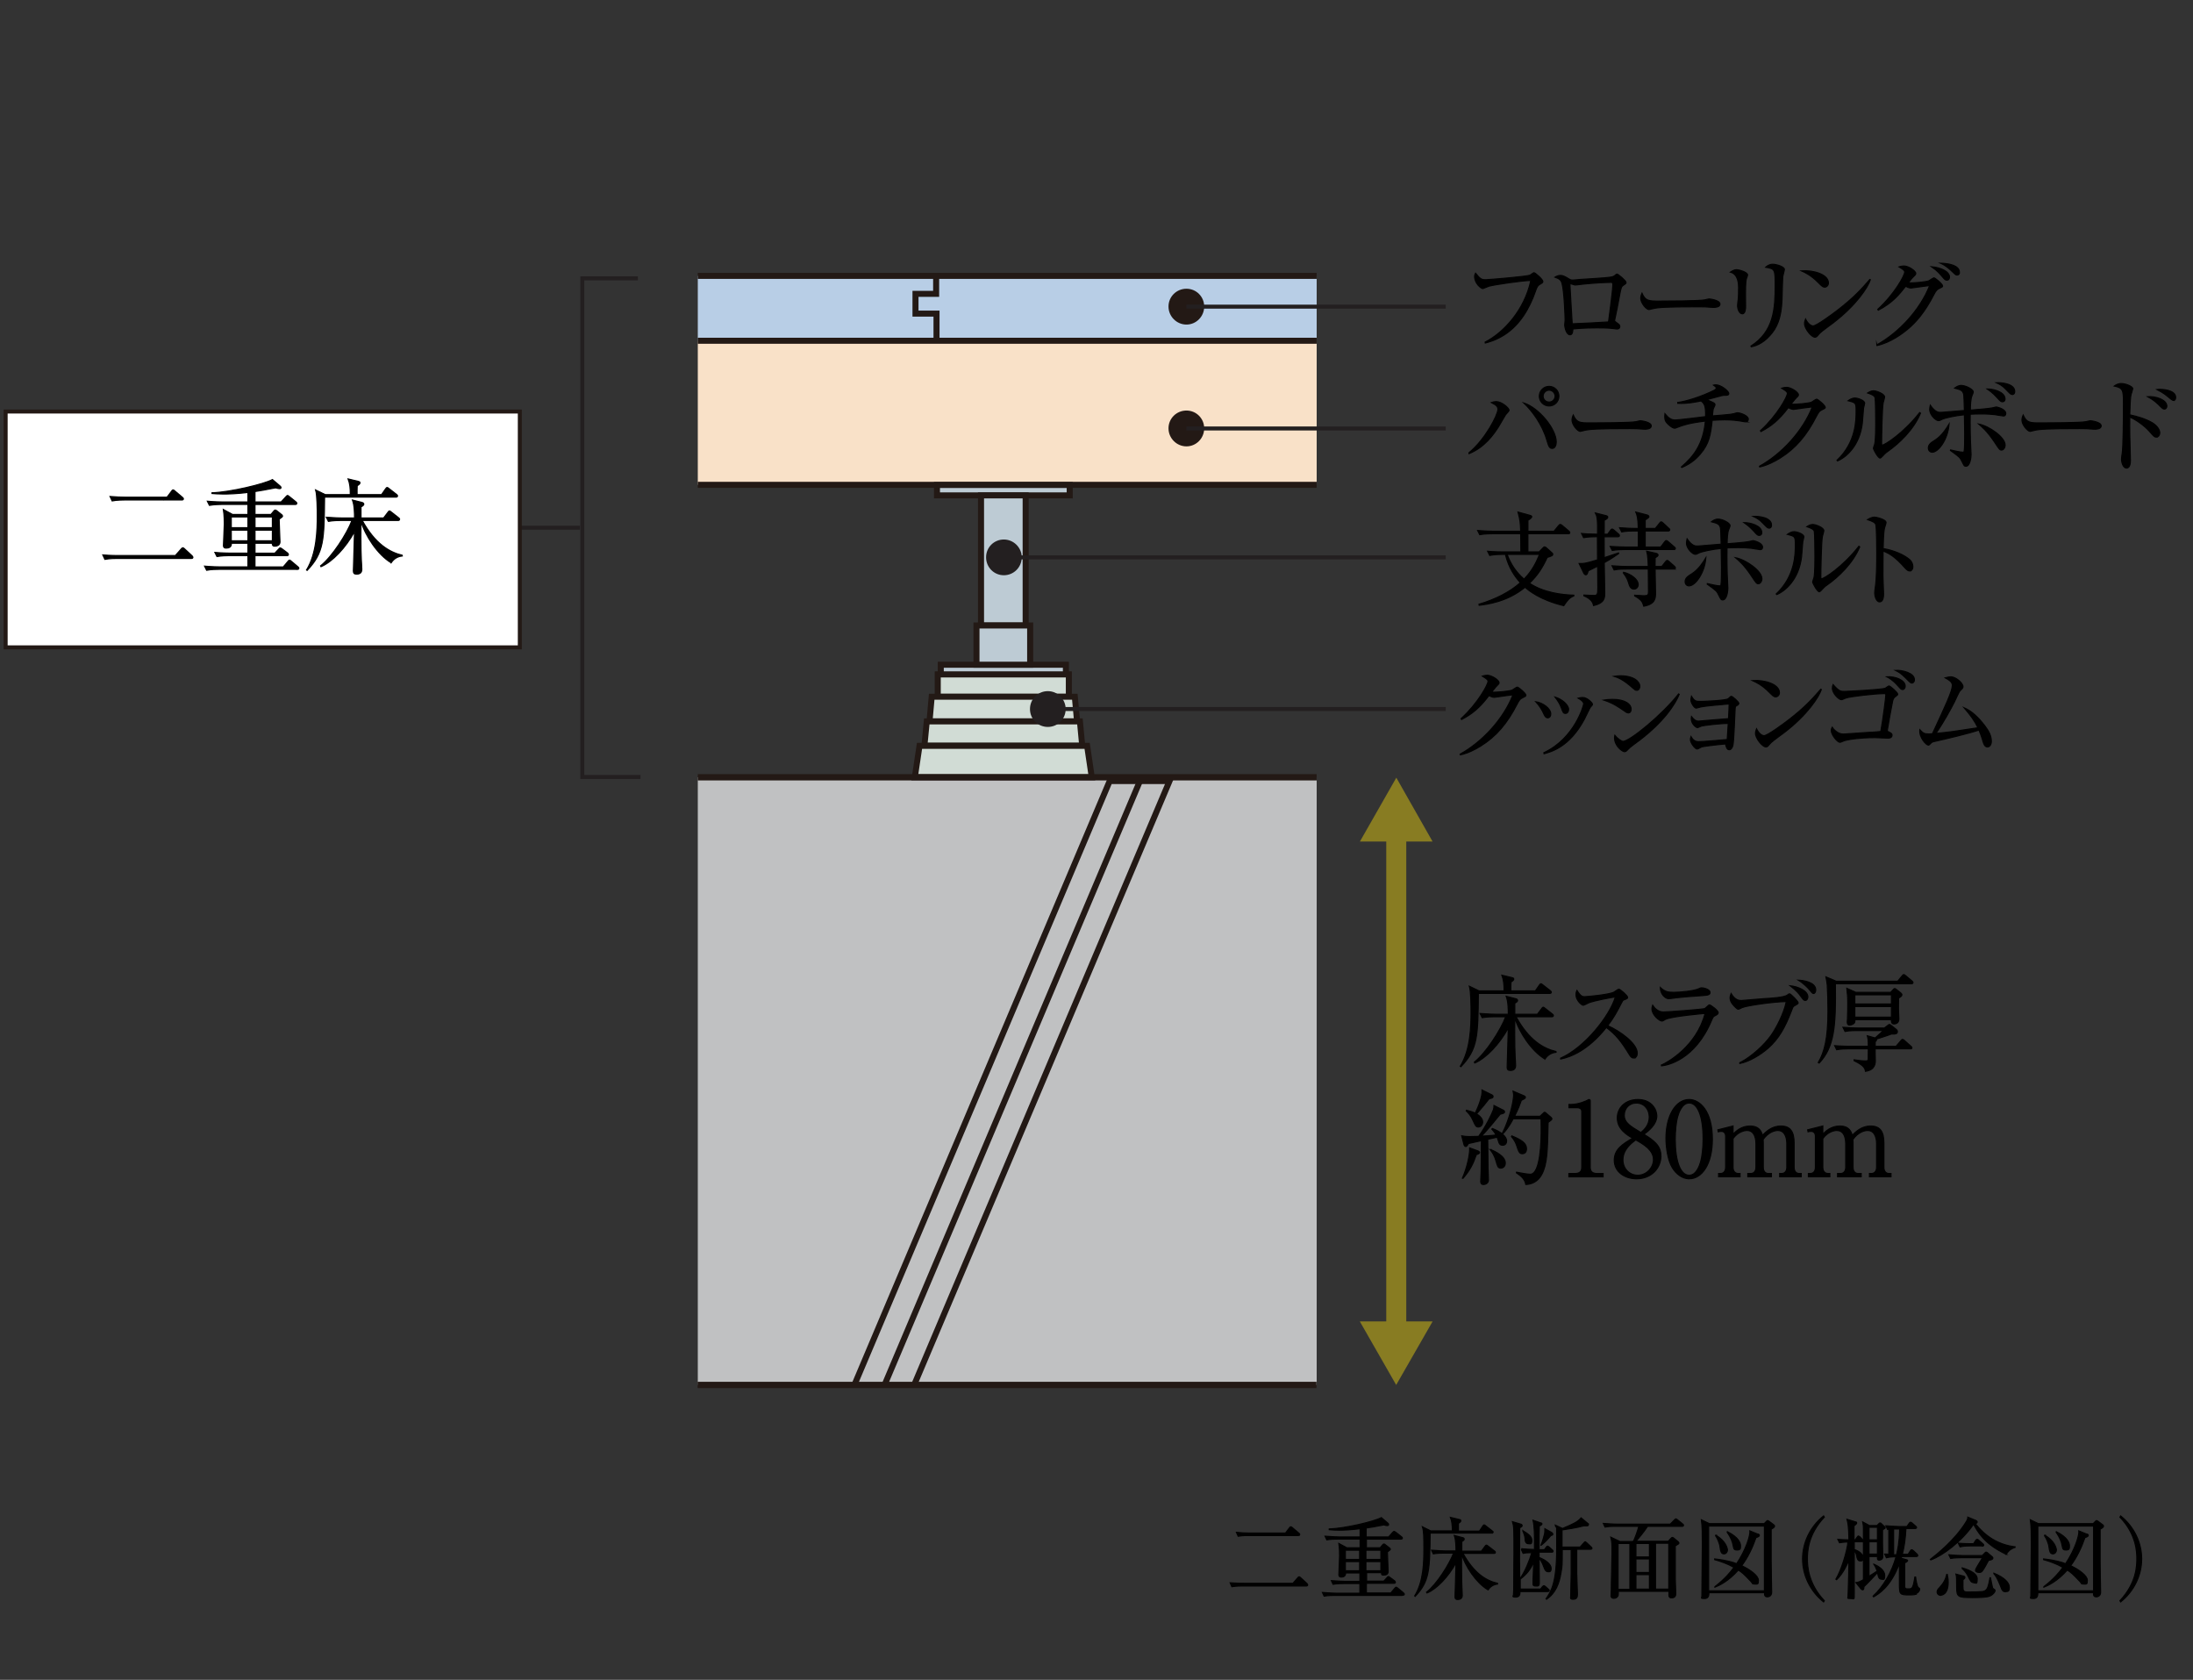
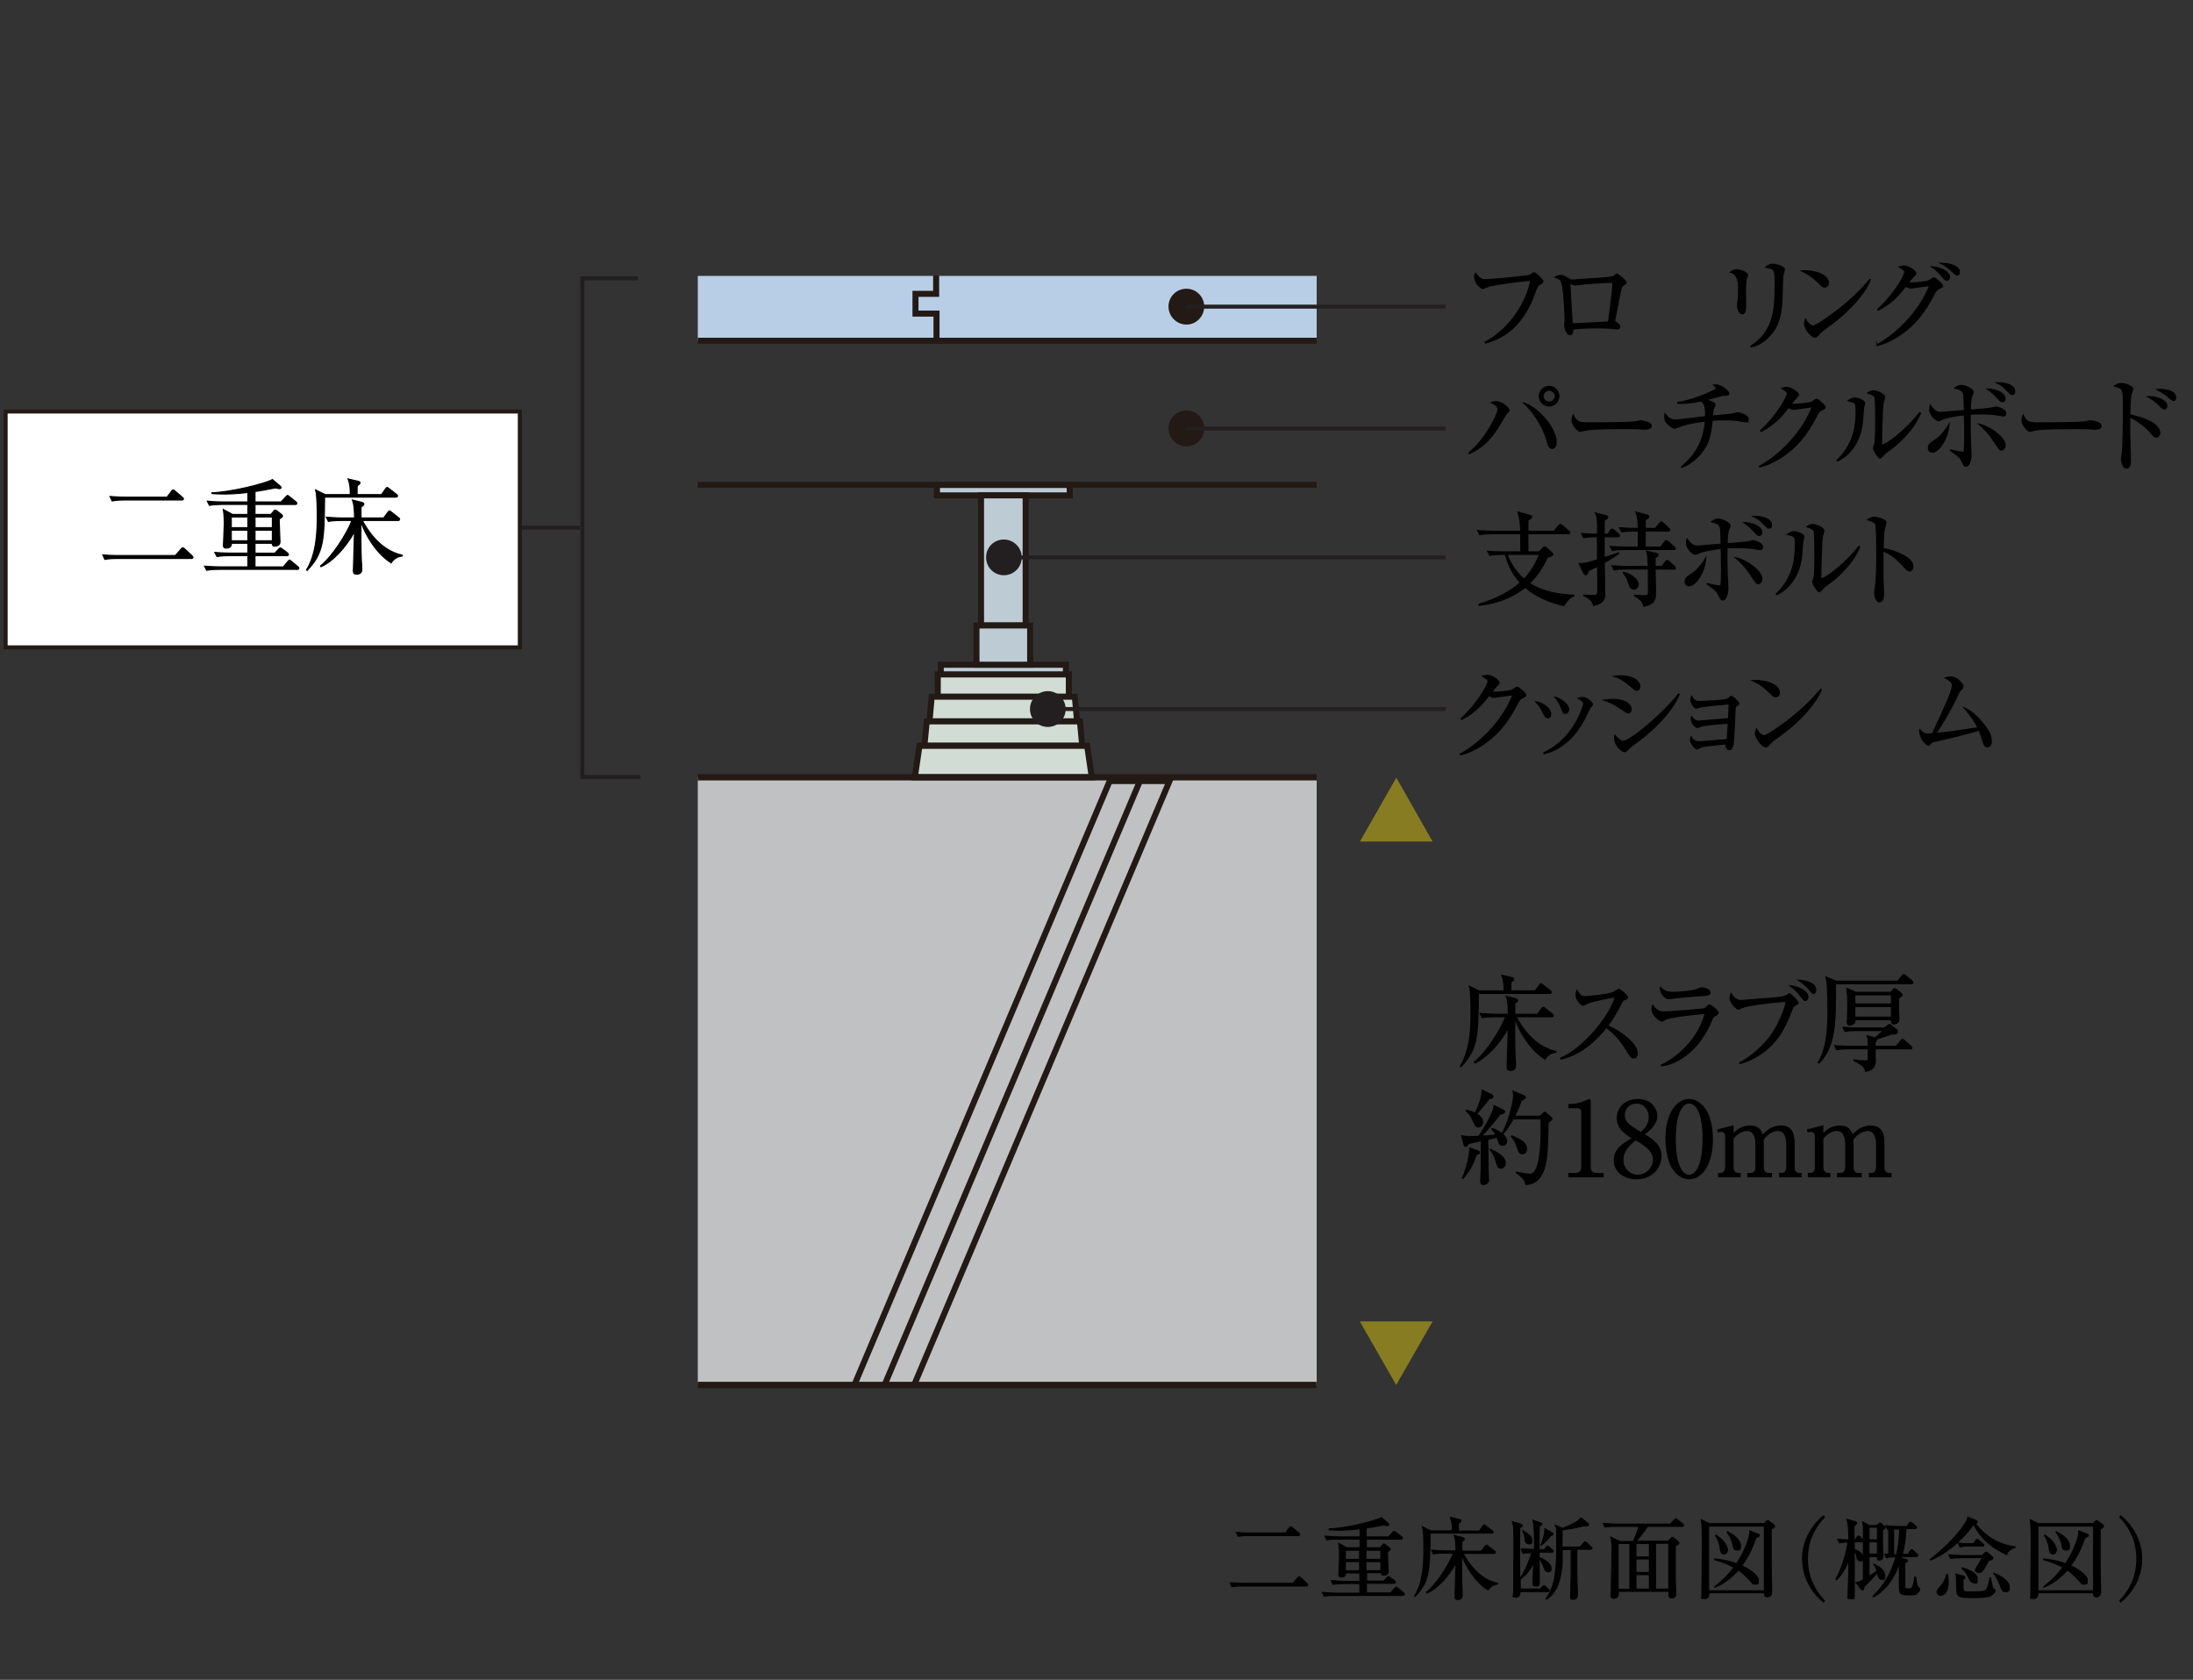
<svg xmlns="http://www.w3.org/2000/svg" id="_レイヤー_1" data-name=" レイヤー 1" viewBox="0 0 998.8 765">
  <rect x="0" y="0" width="998.8" height="765" fill="#333333" stroke="none" />
  <defs>
    <style>
      .cls-1 {
        fill: #887c22;
      }

      .cls-2 {
        fill: #fff;
      }

      .cls-3 {
        fill: #f9e1c8;
      }

      .cls-4 {
        fill: #b8cee6;
      }

      .cls-5 {
        fill: #bdcbd4;
      }

      .cls-6 {
        fill: #231f20;
      }

      .cls-7 {
        fill: #c0c1c2;
      }

      .cls-8 {
        stroke: #000;
        stroke-miterlimit: 10;
        stroke-width: .5px;
      }

      .cls-9 {
        fill: #231915;
      }

      .cls-10 {
        fill: #d1dcd5;
      }
    </style>
  </defs>
  <g>
    <path class="cls-8" d="M588.77,721.16l2.2-2.53c.22-.22.44-.55.66-.55.33,0,.44.22.77.44l2.86,2.64c.22.22.33.44.33.66,0,.33-.33.44-.66.44h-29.15c-.66,0-2.75,0-4.73.33l-.77-1.76c2.97.22,5.61.22,6.27.22h22.22v.11h0ZM585.47,698.17l1.76-2.31c.22-.22.33-.55.66-.55s.55.33.77.44l2.86,2.42c.22.22.44.33.44.66,0,.44-.44.44-.66.44h-22.55c-.44,0-2.97,0-4.84.33l-.77-1.76c2.09.22,4.18.33,6.27.33h16.17-.11Z" />
    <path class="cls-8" d="M638.6,726.55h-30.69c-.99,0-2.97,0-4.84.33l-.77-1.65c2.75.22,5.72.33,6.27.33h10.78v-4.4h-7.37c-.99,0-2.97,0-4.84.33l-.77-1.65c2.75.22,5.61.33,6.27.33h6.71v-3.85h-6.49c0,1.54-.99,1.87-1.98,1.87s-1.1-.66-1.1-1.1c0-1.21.33-7.15.33-8.47s0-3.52-.33-5.72l3.63,1.98h6.05v-3.96h-10.34c-.99,0-2.97,0-4.84.33l-.77-1.65c2.75.22,5.72.33,6.27.33h9.68v-3.74c-4.4.55-7.81.66-9.46.66s-3.74-.11-4.62-.22v-.33c7.04-.22,20.57-3.41,23.76-5.17l2.97,2.53c.22.11.33.33.33.66s-.33.44-.55.44-.77,0-1.54-.33c-3.96.77-6.27,1.21-8.14,1.43v4.07h10.23l1.87-2.09c.22-.22.44-.44.66-.44s.44.33.77.44l2.53,1.98c.22.22.44.33.44.66s-.33.44-.55.44h-15.84v3.96h6.27l1.1-1.32c.33-.33.44-.44.66-.44s.44.22.55.33l1.98,1.54c.11.11.33.33.33.55s-.22.44-1.32,1.21c0,1.43.33,7.59.33,8.91s-.99,1.65-2.09,1.65-.88-.55-.88-1.1h-6.82v3.85h7.81l1.43-1.54c.22-.33.44-.55.66-.55s.44.22.77.44l2.09,1.54c.22.22.33.44.33.66,0,.33-.33.44-.55.44h-12.65v4.4h11.11l1.76-2.09c.22-.22.44-.55.66-.55s.44.22.77.44l2.64,2.2c.22.22.33.33.33.55,0,.44-.33.44-.77.44l-.22.11h0ZM619.24,705.98h-6.49v4.18h6.49v-4.18ZM619.24,711.15h-6.49v4.18h6.49v-4.18ZM628.92,705.98h-6.82v4.18h6.82v-4.18ZM628.92,711.15h-6.82v4.18h6.82v-4.18Z" />
    <path class="cls-8" d="M679.41,698.17h-28.05c-.22,16.83-.22,21.89-6.82,28.82l-.22-.22c4.07-6.49,4.18-15.62,4.18-21.23s0-8.25-.66-10.23l3.74,1.87h9.9c0-2.53-.22-4.51-.88-6.16l4.07.99c.22,0,.66.11.66.55s-.33.66-1.1,1.21v3.52h9.57l1.54-2.31c.22-.33.44-.55.55-.55.33,0,.44.22.77.44l2.97,2.31c.22.11.44.33.44.55s-.33.44-.55.44h-.11ZM677.54,723.91c-5.17-3.08-10.23-10.67-11.88-16.28v5.94c0,9.13.33,11.22.33,12.98s-1.54,1.87-2.09,1.87c-.88,0-1.21-.33-1.21-1.21s.44-13.2.44-15.51c-3.41,6.27-8.69,11.88-13.2,13.75l-.22-.33c4.62-3.63,10.34-12.65,12.32-17.82h-4.51c-.88,0-2.97,0-4.73.33l-.77-1.65c3.19.22,5.61.33,6.27.33h4.84c0-1.54,0-4.95-.77-7.04l3.85.99c.33,0,.66.33.66.66,0,.55-.77.88-1.1,1.1v4.4h8.91l1.65-2.2c.22-.33.44-.55.66-.55s.44.22.77.44l2.86,2.2c.22.11.44.33.44.66,0,.44-.44.44-.66.44h-14.08c5.06,9.24,10.78,12.54,15.73,13.64v.33c-2.64.33-3.85,1.98-4.29,2.64l-.22-.11h0Z" />
    <path class="cls-8" d="M693.16,705.32c2.2.22,3.19.22,5.72.33v-4.29c0-2.09,0-6.27-.66-9.02l3.52,1.21c.33,0,.55.22.55.44,0,.44-.66.66-1.21.99,0,.66-.11,2.2-.11,3.96v6.82h2.42l.88-1.21c.11-.22.44-.44.55-.44s.55.22.88.55l1.21,1.1c.22.22.44.33.44.66,0,.44-.33.44-.66.44h-5.72v2.42c3.19,1.21,5.5,3.19,5.5,4.95s-.77,1.54-1.43,1.54c-1.1,0-1.54-1.21-1.87-2.09-.88-2.42-1.54-3.3-2.2-4.07,0,2.31.11,9.02.11,11s-.66,1.65-1.76,1.65-1.1-.55-1.1-.99v-1.54c0-1.32.33-7.37.33-8.47-1.43,3.41-3.08,5.5-6.05,7.81h-.11v4.62h9.24l.88-1.1c.22-.22.44-.44.66-.44s.66.33.77.44l1.21,1.1c.22.22.44.33.44.66s-.33.44-.66.44h-12.65c0,1.1,0,2.53-1.98,2.53s-.99-.66-.99-.99c0-.55.11-1.98.11-2.2,0-7.26.11-13.2.11-16.39,0-12.1,0-12.43-.66-14.74l3.74,1.1c.22,0,.66.33.66.66s-.22.55-1.1.99c0,2.2-.11,12.21-.11,14.19s0,1.21.11,9.13c2.2-2.75,4.62-8.8,5.5-11.99-2.2,0-2.97.11-3.96.33l-.77-1.65.22-.44h0ZM693.71,697.18c1.65.99,3.96,2.31,3.96,4.29s-.55,1.54-1.54,1.54c-1.43,0-1.54-1.54-1.54-2.31,0-.88-.55-2.53-.99-3.41v-.22l.11.11h0ZM706.8,698.06c.22.11.44.33.44.55,0,.44-.33.55-.88.66-1.76,2.09-2.86,3.19-4.4,4.4h-.11c.77-1.87,1.32-3.96,1.54-4.84.22-.77.22-1.65.22-2.64l3.19,1.76v.11h0ZM723.08,693.88c.22.11.33.44.33.55,0,.55-.44.44-2.09.44-3.19.88-8.14,1.65-9.9,1.87v7.81h8.25l1.65-1.87c.22-.22.44-.55.66-.55s.44.33.77.55l1.87,1.76c.22.22.44.44.44.66,0,.44-.44.44-.66.44h-6.27v11.11c.33,8.36.33,8.91.33,9.46,0,1.32-.44,2.2-1.98,2.2s-1.1-.77-1.1-1.21c0-1.54.22-8.8.22-10.56v-10.89h-4.07c0,6.82,0,7.59-.55,10.45-.77,4.95-2.42,9.35-6.6,12.21l-.22-.22c2.31-3.41,4.84-7.04,4.84-22.99s0-7.26-.66-10.56l3.3,1.54c4.95-2.09,6.93-2.97,8.47-4.84l3.19,2.64h-.22Z" />
    <path class="cls-8" d="M743.98,701.91c.88-1.98,1.98-5.06,2.42-6.82h-10.56c-1.1,0-2.97,0-4.84.33l-.77-1.65c2.09.11,4.18.33,6.27.33h24.2l1.76-1.76c.33-.33.66-.66.77-.66.22,0,.33.11.77.44l2.31,1.87c.22.11.44.33.44.66,0,.44-.44.44-.66.44h-15.73c-1.1,1.87-4.18,5.61-5.28,6.82h14.74l1.1-1.21c.44-.44.55-.55.77-.55s.55.22.77.44l1.87,1.54c.22.22.33.44.33.55,0,.33-.11.44-1.65,1.32v14.96c0,1.87.22,4.95.22,6.82s-1.43,1.87-1.98,1.87c-1.21,0-1.21-.66-1.1-2.97h-23.1v1.32c0,1.43-1.32,1.87-1.98,1.87-1.32,0-1.32-.88-1.32-1.21s.11-2.09.11-2.42c0-4.4.33-13.75.33-17.6s0-4.18-.55-6.6l4.18,1.98h6.27l-.11-.11h0ZM736.94,702.9v20.9h5.39v-20.9h-5.39ZM751.24,709.06v-6.16h-6.16v6.16h6.16ZM751.24,716.1v-6.16h-6.16v6.16h6.16ZM751.24,723.69v-6.6h-6.16v6.6h6.16ZM760.04,723.69v-20.9h-6.05v20.9h6.05Z" />
    <path class="cls-8" d="M803.38,693.99l1.21-1.21c.11-.11.33-.33.44-.33s.44.22.66.33l2.2,1.65c.22.11.33.33.33.55,0,.33-.11.66-1.54,1.43v14.19c0,3.74.22,13.53.22,14.52,0,2.09-1.87,2.09-1.98,2.09-1.32,0-1.32-1.1-1.21-1.87h-25.41c0,.77.11,2.64-1.98,2.64s-1.21-.33-1.21-1.1c0-3.74.22-20.46.22-23.32,0-4.95,0-8.47-.44-11.44l3.63,1.76h24.97l-.11.11h0ZM778.19,694.98v29.48h25.41v-29.48h-25.41ZM800.74,698.61c.33.11.55.33.55.55,0,.66-.99.88-1.54,1.1-1.54,4.51-3.63,8.91-6.49,12.76,3.96,1.87,7.59,4.62,7.59,6.6s-.22,1.76-1.65,1.76-.88-.33-1.65-1.1c-3.41-3.63-4.29-4.29-5.83-5.28-4.62,5.28-9.02,7.15-10.67,7.81v-.22c4.4-3.41,7.04-6.49,8.69-8.8-2.97-1.65-5.72-2.64-8.8-3.52v-.33c5.83.66,8.69,1.65,10.01,2.2,4.4-6.6,6.27-13.09,6.05-14.96l3.74,1.54v-.11h0ZM781.49,699.16c4.62,2.64,5.28,6.16,5.28,6.71,0,.88-.66,1.76-1.54,1.76-1.32,0-1.54-.88-1.98-3.96-.22-.88-.99-3.08-1.87-4.29l.22-.22h-.11ZM786.88,697.62c4.62,2.31,5.83,4.84,5.83,6.27s0,1.98-1.65,1.98-1.43-.99-1.76-2.31c-.22-1.21-.88-3.3-2.64-5.72v-.22h.22Z" />
    <path class="cls-8" d="M830.55,729.52c-6.27-5.06-9.57-12.32-9.57-19.58s3.3-14.52,9.57-19.58l.33.55c-7.59,8.03-7.7,16.06-7.7,19.03s.22,11.11,7.7,19.03l-.33.55Z" />
    <path class="cls-8" d="M848.04,702.13h-3.52v3.52c.77.22,3.96,1.54,3.96,3.52s-.66,1.65-1.43,1.65-1.21-.88-1.43-2.2c0-.44-.33-1.65-1.1-2.42v19.91c0,2.75,0,1.87-1.76,1.87s-1.1-.33-1.1-.77.11-1.87.11-2.53c.11-2.31.33-12.21.33-14.19-.88,2.09-2.64,6.05-5.61,8.91l-.33-.22c2.42-3.96,5.06-12.54,5.5-16.94-1.98,0-2.86.22-3.85.33l-.77-1.54c.88,0,2.31.22,5.06.22-.11-6.38-.44-7.59-.88-9.35l3.96,1.21c.33,0,.44.22.44.44s0,.44-1.21,1.32v6.38h.55l.88-1.21c.22-.33.44-.55.55-.55s.44.22.77.44l.99,1.1c.33.33.44.55.44.77s-.33.33-.66.33h.11,0ZM858.27,696.08c-.11.11-.66.55-.88.66v6.05c0,1.43.11,5.39.11,6.27s-.77,1.43-1.65,1.43-.77-.77-.77-1.32v-.33h-3.85v9.02c1.98-1.21,2.97-1.87,3.74-2.42-.55-1.43-.99-2.31-1.54-3.08h.11c1.98.88,4.84,2.64,4.84,5.06s-.55,1.76-1.43,1.76-1.32-.66-1.54-1.65c-.11-.66-.22-.99-.33-1.32-.88.99-4.4,4.73-6.16,6.38,0,1.1-.22,1.43-.55,1.43s-.44-.22-.77-.44l-2.31-2.86c1.21-.22,1.43-.22,3.41-1.32v-23.32c0-.33,0-1.43-.33-2.97l3.08,1.65h3.41l.77-.77c.22-.22.44-.44.66-.44s.44.11.66.44l1.32,1.21c.22.22.33.33.33.44,0,.33-.11.44-.33.55v-.11h0ZM855.08,695.53h-3.85v5.72h3.85v-5.72ZM855.08,702.13h-3.85v5.61h3.85v-5.61ZM873.01,725.89c-.66.33-1.76.44-3.52.44-4.4,0-4.4-.33-4.4-5.28v-9.13c-3.96,10.89-9.68,14.08-11.77,15.29l-.22-.33c4.73-4.29,8.69-11.33,10.45-17.93-.55,0-2.53,0-4.4.44l-.77-1.65c.99,0,1.32,0,1.87.11v-11.44c-.11,0-.22,0-.55.11l-.77-1.65c2.75.22,5.72.33,6.16.33h3.41l.99-1.43c.22-.33.44-.55.66-.55s.55.22.77.44l1.54,1.32c.22.22.44.44.44.66,0,.33-.33.44-.66.44h-4.18c-.22,4.84-.88,8.8-1.65,11.77h2.64l.99-1.54c.22-.33.44-.55.66-.55s.44.22.77.44l1.65,1.54c.22.22.33.44.33.66s-.22.44-.66.44h-6.71c0,.33-.11.44-.22.77l2.31.66c.55.11.66.22.66.44s-.55.77-1.32.99v10.89c.11.99.66.99,1.43.99,1.98,0,2.31,0,3.19-5.39h.33c.11,1.1.66,4.29,1.21,4.73.44.33.66.55.66.77,0,.66-.55,1.54-1.54,1.98l.22.22h0ZM864.43,696.3h-1.98v11.77h1.32c.44-1.87,1.32-5.5,1.43-11.77h-.77Z" />
    <path class="cls-8" d="M913.71,707.85c-5.28-2.64-10.78-5.83-14.85-13.75-5.39,7.92-14.19,14.41-19.47,16.28l-.22-.22c3.08-2.42,11-8.69,16.06-16.72.99-1.54.99-1.87.99-2.53l3.74,1.54c.22.11.55.33.55.66s-.33.66-.88.77c4.4,5.5,10.12,9.57,18.15,10.56v.22c-1.32.44-2.75,1.1-4.07,3.19h0ZM884.01,726.55c-.99,0-1.76-.66-1.76-1.54s.55-1.43.99-1.87c1.98-2.2,2.86-3.74,3.41-6.16h.22c.22,1.21.44,1.98.44,3.52,0,5.94-3.19,5.94-3.3,5.94v.11h0ZM905.68,710.6c-.44.77-2.2,4.18-2.75,4.73-.33.44-.66.77-1.43.77s-1.76-.22-1.76-.99,2.75-4.84,3.19-5.72h-9.79c-.77,0-2.75,0-4.73.33l-.77-1.65c2.53.22,4.95.33,6.16.33h9.02l1.32-1.32c.22-.22.33-.22.44-.22s.33,0,.66.33l2.2,1.87c.11.11.22.33.22.55,0,.44-.55.77-1.98.99h0ZM906.45,726.77c-1.54.77-5.72.77-8.03.77-6.49,0-7.26-.22-7.26-4.51s0-4.95-.33-6.16l3.41.88c.22,0,.66.22.66.55s-.11.66-.88,1.1v3.08c0,1.87.22,2.53,1.98,2.53,7.26,0,7.59-.22,8.36-.77.88-.66,1.32-1.98,1.98-5.72h.22c.88,4.18.88,4.62,1.1,4.84.11.11.66.44.77.55.11,0,.22.22.22.44,0,.77-1.1,1.87-1.98,2.31l-.22.11h0ZM902.82,704h-5.28c-.99,0-2.97,0-4.84.44l-.77-1.65c2.53.22,5.06.22,6.27.22h.66l.99-1.54c.22-.33.44-.44.66-.44s.44.11.77.44l1.76,1.54c.22.22.44.33.44.66s-.33.44-.66.44v-.11h0ZM898.86,720.72c-1.1,0-1.54-.88-2.53-2.97-.99-1.98-1.98-2.75-2.64-3.41v-.33c1.76.55,6.82,2.09,6.82,4.95s-.44,1.87-1.54,1.87l-.11-.11h0ZM913.38,724.9c-1.21,0-1.65-.99-1.87-1.65-.22-.55-1.87-5.06-3.41-6.6v-.22c4.84,1.98,7.04,4.4,7.04,6.38s-.55,1.98-1.76,1.98v.11h0Z" />
    <path class="cls-8" d="M953.2,693.99l1.21-1.21c.11-.11.33-.33.44-.33s.44.22.66.33l2.2,1.65c.22.11.33.33.33.55,0,.33-.11.66-1.54,1.43v14.19c0,3.74.22,13.53.22,14.52,0,2.09-1.87,2.09-1.98,2.09-1.32,0-1.32-1.1-1.21-1.87h-25.41c0,.77.11,2.64-1.98,2.64s-1.21-.33-1.21-1.1c0-3.74.22-20.46.22-23.32,0-4.95,0-8.47-.44-11.44l3.63,1.76h24.97l-.11.11h0ZM928.12,694.98v29.48h25.41v-29.48h-25.41ZM950.56,698.61c.33.11.55.33.55.55,0,.66-.99.88-1.54,1.1-1.54,4.51-3.63,8.91-6.49,12.76,3.96,1.87,7.59,4.62,7.59,6.6s-.22,1.76-1.65,1.76-.88-.33-1.65-1.1c-3.41-3.63-4.29-4.29-5.83-5.28-4.62,5.28-9.02,7.15-10.67,7.81v-.22c4.4-3.41,7.04-6.49,8.69-8.8-2.97-1.65-5.72-2.64-8.8-3.52v-.33c5.83.66,8.69,1.65,10.01,2.2,4.4-6.6,6.27-13.09,6.05-14.96l3.74,1.54v-.11h0ZM931.31,699.16c4.62,2.64,5.28,6.16,5.28,6.71,0,.88-.66,1.76-1.54,1.76-1.32,0-1.54-.88-1.98-3.96-.22-.88-.99-3.08-1.87-4.29l.22-.22h-.11ZM936.7,697.62c4.62,2.31,5.83,4.84,5.83,6.27s0,1.98-1.65,1.98-1.43-.99-1.76-2.31c-.22-1.21-.88-3.3-2.64-5.72v-.22h.22Z" />
    <path class="cls-8" d="M965.85,729.52l-.33-.55c7.59-8.03,7.7-16.06,7.7-19.03s-.11-11.11-7.7-19.03l.33-.55c6.27,5.06,9.57,12.32,9.57,19.58s-3.3,14.52-9.57,19.58Z" />
  </g>
  <rect class="cls-4" x="317.81" y="125.65" width="281.87" height="29.54" />
-   <rect class="cls-3" x="317.81" y="155.18" width="281.87" height="65.6" />
-   <rect class="cls-9" x="317.8" y="124.27" width="281.87" height="2.74" />
  <rect class="cls-9" x="317.8" y="219.42" width="281.87" height="2.74" />
  <rect class="cls-9" x="317.8" y="153.81" width="281.87" height="2.74" />
  <g>
    <rect class="cls-7" x="317.81" y="353.98" width="281.87" height="276.72" />
    <rect class="cls-5" x="426.74" y="220.87" width="60.46" height="4.73" />
    <path class="cls-9" d="M488.57,226.97h-63.2v-7.47h63.2v7.47ZM428.11,224.23h57.71v-1.99h-57.71v1.99Z" />
    <rect class="cls-5" x="446.81" y="225.6" width="20.32" height="59.25" />
    <path class="cls-9" d="M468.5,286.22h-23.07v-61.99h23.07v61.99ZM448.18,283.47h17.58v-56.5h-17.58v56.5Z" />
    <rect class="cls-10" x="427.1" y="307.1" width="59.71" height="10.2" />
    <path class="cls-9" d="M488.17,318.67h-62.45v-12.94h62.45v12.94ZM428.47,315.93h56.96v-7.45h-56.96v7.45Z" />
    <polygon class="cls-10" points="424.34 317.3 423.34 328.53 490.55 328.53 489.53 317.3 424.34 317.3" />
    <path class="cls-9" d="M492.05,329.9h-70.2l1.24-13.97h67.69l1.27,13.97ZM424.84,327.16h64.21l-.77-8.49h-62.68l-.76,8.49Z" />
    <polygon class="cls-10" points="422.1 328.53 421.02 339.59 492.89 339.59 491.85 328.53 422.1 328.53" />
    <path class="cls-9" d="M494.4,340.96h-74.88l1.34-13.8h72.24l1.3,13.8ZM422.53,338.22h68.86l-.78-8.32h-67.27l-.81,8.32Z" />
    <polygon class="cls-10" points="418.78 339.67 416.66 353.98 497.26 353.98 495.13 339.67 418.78 339.67" />
    <path class="cls-9" d="M498.84,355.36h-83.77l2.54-17.06h78.71l2.52,17.06ZM418.24,352.61h77.43l-1.72-11.57h-73.99l-1.72,11.57Z" />
    <rect class="cls-5" x="428.47" y="302.73" width="56.99" height="4.37" />
    <path class="cls-9" d="M486.83,308.47h-59.73v-7.12h59.73v7.12ZM429.85,305.73h54.24v-1.63h-54.24v1.63Z" />
    <rect class="cls-5" x="444.74" y="284.85" width="24.45" height="17.86" />
    <path class="cls-9" d="M470.56,304.08h-27.19v-20.61h27.19v20.61ZM446.11,301.34h21.7v-15.12h-21.7v15.12Z" />
    <polygon class="cls-9" points="417.49 631.51 414.97 630.44 530.59 357.07 506.31 357.07 390.27 631.51 387.76 630.44 504.49 354.32 534.73 354.32 533.92 356.23 417.49 631.51" />
    <polygon class="cls-9" points="404.01 631.51 401.5 630.44 517.93 355.16 520.44 356.23 404.01 631.51" />
    <rect class="cls-9" x="317.8" y="352.54" width="281.87" height="2.87" />
    <rect class="cls-9" x="317.72" y="629.28" width="281.87" height="2.87" />
    <polygon class="cls-9" points="427.91 154.74 425.16 154.74 425.16 144.19 415.59 144.19 415.59 132.45 424.99 132.45 424.99 125.46 427.74 125.46 427.74 135.19 418.33 135.19 418.33 141.45 427.91 141.45 427.91 154.74" />
  </g>
  <g>
    <path class="cls-8" d="M712.22,275.83c-10.9-2.63-16.21-7.1-17.62-8.41-8.08,6.63-17.25,7.8-20.91,8.22l-.09-.47c7.52-2.21,14.29-5.69,18.85-9.82-2.21-2.44-5.31-6.53-6.81-12.88h-1.6c-1.17,0-3.43.05-5.55.47l-.94-1.88c3.24.28,6.63.28,7.24.28h7.9c-.05-5.55-.05-6.16-.09-8.27h-13.11c-.85,0-3.29,0-5.55.42l-.94-1.88c2.91.23,5.83.33,7.24.33h12.36c-.19-4.42-.23-4.89-1.22-8.74l5.59,1.55c.19.05.66.19.66.56,0,.52-1.13,1.27-1.74,1.64v4.98h11.89l2.07-2.54c.38-.47.56-.56.75-.56.24,0,.47.14.89.47l3.01,2.54c.23.24.47.42.47.75,0,.42-.38.47-.71.47h-18.38v8.27h5.12l1.74-1.79c.33-.33.47-.47.75-.47.23,0,.47.09.75.38l2.73,2.44c.19.19.23.28.23.47,0,.66-.38.8-2.54,1.5-2.21,4.84-4.37,8.13-8.08,11.75,6.44,4.28,14.66,5.26,20.21,5.45v.33c-2.07.8-3.01,2.11-4.56,4.42ZM686.42,252.47c1.55,4.37,4.18,8.27,7.71,11.28,4.18-4.28,5.87-8.46,7.05-11.28h-14.76Z" />
    <path class="cls-8" d="M736.85,244.43h-6.25l.05,9.54c1.03-.38,5.55-1.83,6.49-2.16l.09.28c-3.67,2.54-5.4,3.52-6.58,4.14.05,1.69.23,13.72.23,13.96,0,2.54-.47,4.51-5.08,5.59-.28-1.17-.75-2.87-4.42-4.46v-.33c.71,0,3.76.19,4.42.19,1.74,0,1.93-.42,1.93-3.57,0-1.55-.09-8.37-.09-9.78-.71.38-3.67,1.83-4.28,2.11-.42,1.46-.61,1.83-1.13,1.83-.42,0-.75-.47-.94-.85l-2.07-4.28c1.88.05,2.68.09,8.37-1.69l-.05-10.53h-.75c-1.17,0-3.43.05-5.54.42l-.94-1.88c1.36.14,3.1.28,7.29.33.14-7.43-.28-8.27-.99-9.68l4.84,1.22c.47.14.8.28.8.71,0,.52-.56.85-1.6,1.41v3.43c0,.42-.05,2.49-.05,2.91h1.6l1.27-1.74c.33-.42.52-.61.75-.61.28,0,.52.19.85.47l2.07,1.79c.24.19.42.42.42.71,0,.47-.38.52-.71.52ZM762.27,250.26h-22.46c-1.17,0-3.43.05-5.5.42l-.94-1.83c3.2.23,6.53.28,7.19.28h5.59v-7.33h-2.07c-1.17,0-3.43.05-5.5.42l-.94-1.88c2.96.24,5.92.33,7.19.33h1.32c-.09-4.93-.56-6.16-1.13-7.47l5.12,1.32c.52.14.85.47.85.75s0,.47-1.69,1.5v3.9h4.61l1.93-2.4c.38-.47.47-.61.75-.61.23,0,.47.14.85.52l2.58,2.4c.28.23.47.42.47.71,0,.42-.42.52-.71.52h-10.48v7.33h7.05l1.79-2.35c.28-.38.47-.61.75-.61s.47.14.85.47l2.82,2.44c.23.19.47.38.47.71,0,.42-.42.47-.75.47ZM762.37,259.14h-8.55c.05,1.69.19,9.31.19,10.86,0,2.26,0,5.12-5.36,6.06-.52-1.79-.85-2.82-4.14-4.7v-.28c.66.05,3.57.23,4.18.23,1.88,0,2.11-.38,2.11-1.93,0-2.87-.05-7.47-.09-10.25h-10.01c-1.18,0-3.43,0-5.55.42l-.94-1.88c2.96.23,5.88.33,7.24.33h9.26c-.05-2.02-.19-5.12-.71-6.96l4.42.99c.33.09.75.42.75.75,0,.42-.38.66-1.32,1.27-.05,1.55-.05,2.58-.05,3.95h3.05l1.74-2.21c.33-.42.52-.56.75-.56s.47.14.8.47l2.44,2.16c.38.33.47.52.47.75,0,.42-.38.52-.71.52ZM744.18,268.26c-.85,0-1.65-.38-2.21-2.11-.66-2.16-.94-2.96-2.63-5.26l.14-.28c2.96.71,6.63,3.01,6.63,5.64,0,.94-.66,2.02-1.93,2.02Z" />
    <path class="cls-8" d="M769.28,266.81c-1.03,0-1.79-.75-1.79-1.93,0-1.6,1.22-2.44,3.05-3.57,3.15-1.97,5.4-5.64,6.39-7.28-.52,6.86-4.79,12.78-7.66,12.78ZM801.71,250.31c-.47,0-3.34-.52-3.95-.61-1.27-.14-3.38-.33-6.11-.33-2.44,0-3.95.09-5.08.14-.09,3.81,0,11.47.24,15.23.05.47.14,2.87.14,3.15,0,1.08-.38,5.31-2.35,5.31-.75,0-.85-.23-1.88-2.35-.8-1.65-.99-1.83-5.17-4.84l.05-.23c1.5.33,4.51,1.03,5.5,1.03.42,0,.61-.09.71-.47.24-.94.24-6.72.24-8.13s-.09-6.58-.14-8.46c-4.14.42-8.93,1.41-10.34,2.16-.42.23-.94.52-1.46.52-1.17,0-4-2.54-4-5.12,0-.61.14-1.27.28-1.88,2.26,3.24,3.76,3.24,4.61,3.24.38,0,.75-.05.99-.05,4.84-.38,7.24-.56,9.92-.8-.09-3.38-.19-6.81-.33-7.43-.47-1.69-1.17-2.02-4.09-2.77.56-.42,1.6-1.22,3.01-1.22,1.93,0,5.45,1.74,5.45,2.96,0,.28-.05.42-.56,1.69-.66,1.5-.75,4.65-.75,6.58,1.55-.09,8.84-.7,9.87-.99.19-.05,1.69-.42,1.83-.42.75,0,4.42,1.08,4.42,2.91,0,.94-.52,1.18-1.03,1.18ZM800.86,265.82c-.85,0-.99-.23-3.38-3.85-3.15-4.7-5.55-6.72-7.05-7.99,4.56.85,12.03,5.92,12.03,9.59,0,1.22-.8,2.26-1.6,2.26ZM801.28,243.82c-.8,0-.99-.23-2.68-2.11-1.88-2.02-3.24-2.96-4.32-3.71,2.63-.05,8.13,1.27,8.13,4.56,0,1.08-.85,1.27-1.13,1.27ZM805.8,240.53c-.7,0-.94-.24-3.01-2.4-1.64-1.74-3.05-2.4-4.28-2.96,2.35-.14,8.32.42,8.32,3.95,0,1.13-.66,1.41-1.03,1.41Z" />
    <path class="cls-8" d="M821.07,246.74c-.09,1.08-.47,5.92-.56,6.91-1.22,10.1-7.29,15.46-11.28,17.11l-.24-.28c8.69-8.18,8.69-18.33,8.69-22.28s-.05-3.9-3.62-4.84c.75-.52,1.79-1.22,3.1-1.22,1.22,0,4.42,1.03,4.42,2.35,0,.38-.47,1.93-.52,2.26ZM832.49,266.15c-1.6,1.13-1.74,1.32-2.96,2.63-.24.23-.66.71-.94.71-.89,0-3.01-3.85-3.01-4.46,0-.33.56-1.74.61-2.07.42-1.97.42-8.08.42-9.35,0-1.74-.05-10.43-.28-11.56-.19-.85-1.13-1.46-3.38-2.21.61-.38,1.55-.99,2.63-.99,1.41,0,5.08,1.41,5.08,2.82,0,.42-.56,2.3-.66,2.68-.47,2.4-.71,15.56-.71,18.42,0,.19,0,.8.33.8,1.13,0,9.63-5.4,17.01-14.8l.38.28c-3.2,7.71-9.96,13.86-14.52,17.11Z" />
    <path class="cls-8" d="M869.72,260.04c-.71,0-1.32-.61-2.07-1.41-4.32-4.79-6.77-6.49-10.01-7.71,0,1.83-.09,10.01-.05,11.7,0,1.22.28,6.63.28,7.71,0,.99,0,3.76-1.83,3.76-1.55,0-2.21-2.73-2.21-3.95,0-.71.05-1.13.33-3.15.56-3.71.61-11.14.61-15.13,0-2.02-.05-11.37-.42-12.88-.28-1.03-1.32-1.5-3.76-2.35.94-.56,2.07-1.13,3.1-1.13.71,0,5.31.99,5.31,2.49,0,.38-.56,1.97-.66,2.35-.52,1.79-.61,7.19-.66,9.49,4.79.75,9.54,2.82,12.12,5.08.85.75,1.41,1.93,1.41,3.15,0,1.55-.94,1.97-1.5,1.97Z" />
  </g>
  <g>
    <path class="cls-8" d="M693.51,317.74c-1.08.47-1.5.89-2.54,2.91-4.51,8.79-9.45,14.66-16.64,19.13-2.49,1.55-5.69,3.2-9.21,3.99l-.09-.33c10.25-5.69,19.74-16.07,24.06-27.02-1.93.19-5.12.66-7.05.94-.33.05-1.27.19-1.5.19-.47,0-1.32-.19-2.4-.8-4.37,5.78-7.8,8.46-12.45,10.9l-.24-.38c7.71-7.05,12.27-15.51,12.27-17.01,0-.47-.09-.85-2.58-2.35,1.13-.38,2.16-.38,2.3-.38,1.88,0,5.31,2.16,5.31,3.38,0,.42-.19.66-1.08,1.5-.47.42-1.69,2.02-2.3,2.77,2.12.23,7.99-.42,9.21-.85.42-.14,2.02-1.41,2.49-1.41.52,0,3.9,2.82,3.9,3.71,0,.33-.14.47-1.46,1.08Z" />
    <path class="cls-8" d="M704.93,326.9c-1.03,0-1.5-1.08-2.02-2.26-.61-1.32-1.88-3.43-3.43-5.08,3.1.47,6.81,3.01,6.81,5.59,0,.94-.47,1.74-1.36,1.74ZM724.29,322.16c-.28.33-2.21,4.46-2.63,5.26-6.77,12.74-15.13,14.94-18.42,15.84l-.09-.47c14.1-6.58,18.14-21.62,18.14-22.28,0-1.13-1.88-2.21-2.49-2.54.61-.14,1.22-.33,2.07-.33,2.02,0,4.42,2.49,4.42,3.05,0,.33-.09.47-.99,1.46ZM713.01,324.88c-.99,0-1.13-.42-1.93-2.58-.61-1.74-1.74-3.43-2.82-4.84,3.2.94,6.16,3.57,6.16,5.59,0,.99-.52,1.83-1.41,1.83Z" />
    <path class="cls-8" d="M741.64,324.65c-.66,0-1.08-.33-2.26-1.17-4.51-3.15-6.81-3.95-8.93-4.65,1.27-.19,2.35-.33,3.99-.33,5.69,0,8.46,2.16,8.46,4.46,0,1.08-.52,1.69-1.27,1.69ZM745.4,314.36c-.52,0-1.03-.38-1.69-.99-4.56-4.14-7.19-4.93-8.55-5.36,1.03-.14,1.83-.24,2.96-.24,6.02,0,8.74,2.68,8.74,4.79,0,.71-.33,1.79-1.46,1.79ZM744.32,338.89c-1.79,1.32-1.97,1.5-3.2,2.73-.33.38-.8.71-1.22.71-.99,0-4.56-2.58-4.56-6.34,0-.38.05-.66.14-1.08.94,1.22,3.01,2.73,3.71,2.73,3.01,0,17.72-11.94,25.33-21.62l.28.19c-1.6,4.04-7,13.02-20.49,22.7Z" />
    <path class="cls-8" d="M790.8,321.45c-.47.28-.47.42-.56,1.83-.14,2.49-.52,13.63-.94,15.89-.42,2.02-1.32,2.26-1.69,2.26-1.08,0-1.36-1.13-1.74-2.63-4.65.38-9.78,1.08-10.81,1.32-.33.09-1.74.99-2.07.99-.94,0-3.1-2.77-3.1-4.28,0-.42.09-.71.28-1.36.52.85,1.36,2.3,3.43,2.3s10.53-.75,13.06-.99c.14-2.44.38-5.87.47-7.33-3.9,0-10.67.85-12.13,1.17-.33.05-1.6.75-1.88.75-.66,0-2.82-1.74-2.82-4.04,0-.23,0-.47.09-.99,1.5,1.93,2.44,2.07,3.15,2.07.42,0,11.56-1.03,13.72-1.13.19-3.81.23-4.18.28-6.72-2.3.19-10.95.94-12.83,1.36-.33.05-1.83.56-2.16.56-.99,0-2.44-2.54-2.44-3.67,0-.47.14-.99.28-1.69,1.46,2.3,1.93,2.3,4.56,2.3.94,0,11.19-.38,12.17-1.22.14-.14.7-.66.89-.8.14-.14.33-.28.52-.28.61,0,3.43,2.58,3.43,3.2,0,.33-.14.42-1.17,1.13Z" />
    <path class="cls-8" d="M808.71,317.36c-.8,0-1.36-.56-2.87-2.07-3.29-3.34-5.92-4.56-7.71-5.36,5.64-.38,12.31,1.65,12.31,5.55,0,1.03-.8,1.88-1.74,1.88ZM812.79,333.48c-.99.75-5.4,3.95-6.2,4.75-.23.24-1.27,1.41-1.5,1.65-.19.19-.56.28-.8.28-1.64,0-4.75-3.95-4.75-6.16,0-.85.28-1.55.47-2.07,1.08,2.11,2.44,3.1,3.43,3.1,1.55,0,8.84-5.4,10.86-6.96,7.57-5.78,11.19-9.82,14.99-14.19l.24.14c-1.13,3.43-6.39,11.51-16.73,19.46Z" />
-     <path class="cls-8" d="M863.23,317.27c-.42.28-.94.71-1.22,1.97-.56,2.54-2.26,12.08-2.49,13.72,1.6.8,2.21,1.08,2.21,1.83,0,1.36-1.5,1.36-1.79,1.36-.94,0-5.08-.24-5.92-.24-6.77,0-12.97.85-14.66,1.65-.94.42-1.03.47-1.36.47-1.22,0-3.95-3.43-3.95-5.36,0-.61.14-.94.42-1.46.28.47,2.3,3.1,5.03,3.1.61,0,8.88-.61,10.57-.71,2.21-.09,5.31-.28,6.53-.47.99-5.26,2.3-15.74,2.3-16.54,0-.66-.28-.71-.85-.71-3.85,0-15.32,1.27-17.39,2.02-.33.14-1.69.75-1.97.75-1.22,0-4.14-2.91-4.14-5.22,0-.75.14-1.18.33-1.65,2.73,3.1,3.53,3.1,4.98,3.1,1.74,0,17.34-.8,18.8-1.46.28-.14,1.41-1.03,1.69-1.03.56,0,3.95,3.01,3.95,3.71,0,.42-.09.47-1.08,1.13ZM866.56,314.03c-.61,0-.75-.19-2.21-1.79-2.4-2.73-4.23-3.62-5.03-4.04,3.9-.23,8.41,1.55,8.41,4.28,0,.8-.52,1.55-1.17,1.55ZM870.79,311.07c-.56,0-.8-.23-2.82-2.3-2.3-2.3-3.43-2.87-4.7-3.48,3.1-.19,8.65,1.18,8.65,4.23,0,1.08-.61,1.55-1.13,1.55Z" />
    <path class="cls-8" d="M905.2,340.16c-1.22,0-1.64-1.22-2.02-2.44-.52-1.74-.94-3.1-1.88-5.26-4.46,1.55-14.71,3.95-20.49,5.26-.85.19-1.03.33-1.55.89-.42.52-.71.71-1.03.71-.89,0-4.23-3.43-3.85-7,1.46,1.55,1.93,1.93,4.14,1.93.28,0,1.27-.05,1.6-.09,6.06-13.02,9.07-19.5,9.07-22.04,0-1.55-1.32-2.35-3.24-3.43,1.08-.28,1.88-.47,2.54-.47,2.16,0,5.54,2.77,5.54,4.46,0,.56-.19.85-1.17,1.74-.71.61-1.79,3.38-2.73,5.26-1.74,3.43-5.17,9.63-8.41,14.33,6.49-.66,7.57-.8,19.13-2.58-1.55-3.2-3.2-5.5-6.3-9.12,3.71,1.64,6.77,4.7,9.45,8.27,1.88,2.49,2.96,4.56,2.96,7.05,0,1.65-.94,2.54-1.74,2.54Z" />
  </g>
  <g>
    <path class="cls-8" d="M705.84,452.4h-32.52c-.19,19.5-.24,25.33-7.94,33.37l-.28-.19c4.65-7.57,4.89-18.14,4.89-24.63,0-2.58-.05-9.54-.75-11.8l4.37,2.11h11.42c.05-2.87-.24-5.17-.99-7.14l4.7,1.13c.28.05.71.19.71.61,0,.47-.38.8-1.27,1.36-.05,1.08-.09,2.82-.05,4.04h11.14l1.83-2.63c.28-.38.47-.61.66-.61.33,0,.52.19.94.52l3.38,2.63c.24.19.47.38.47.71,0,.42-.42.52-.71.52ZM703.63,482.29c-6.06-3.62-11.84-12.31-13.72-18.89-.05,3.85-.05,6.63-.05,6.91,0,10.62.42,12.97.42,15.04s-1.79,2.12-2.44,2.12c-.99,0-1.41-.42-1.41-1.41,0-.66.47-15.27.52-17.95-3.99,7.33-10.06,13.77-15.27,15.98l-.19-.38c5.31-4.23,12.03-14.66,14.29-20.68h-5.22c-1.08,0-3.43.05-5.5.42l-.94-1.88c3.76.28,6.49.33,7.24.33h5.59c0-1.83,0-5.69-.94-8.18l4.42,1.13c.38.09.75.38.75.75,0,.61-.85,1.03-1.27,1.22v5.08h10.29l1.93-2.54c.28-.38.47-.66.71-.66.28,0,.52.24.89.52l3.29,2.58c.23.19.47.38.47.71,0,.47-.47.52-.71.52h-16.31c5.87,10.71,12.45,14.47,18.19,15.84l.05.33c-3.1.33-4.51,2.3-5.08,3.1Z" />
    <path class="cls-8" d="M744.05,481.82c-.99,0-1.5-.8-1.93-1.5-3.76-6.2-6.34-9.31-10.53-12.41-8.37,10.53-16.35,13.49-20.77,14.38l-.05-.38c10.9-4.79,22.37-19.17,24.96-27.92-1.79.23-9.59,1.69-12.12,2.68-.42.19-2.16,1.13-2.54,1.13-.71,0-3.29-2.3-3.29-4.75,0-.94.19-1.55.42-2.02,1.79,2.82,2.58,2.87,3.52,2.87,1.32,0,11.51-.99,13.44-2.12.33-.19,1.79-1.32,2.16-1.32.52,0,3.99,2.96,3.99,3.76,0,.52-.33.61-1.83,1.18-.33.14-.38.23-.99,1.36-2.07,4-3.24,6.3-6.25,10.34,5.64,2.49,13.44,8.08,13.44,12.5,0,1.27-.52,2.21-1.65,2.21Z" />
    <path class="cls-8" d="M781.18,462.5c-.89.47-.99.66-1.6,2.07-7.61,18.23-20.26,20.58-22.84,20.82l-.09-.33c2.91-1.22,16.07-8.65,19.93-23.54-1.36.09-14.9,1.32-17.91,2.63-.28.14-1.41.85-1.69.85-1.17,0-4.61-2.77-4.61-5.59,0-.42.05-.8.33-1.6.8,1.22,2.4,3.05,4.89,3.05,2.26,0,18.14-1.22,18.85-1.55.42-.19,1.74-1.69,2.11-1.69.52,0,4,2.49,4,3.57,0,.61-.61.94-1.36,1.32ZM775.54,453.38c-3.62.19-11.23.85-12.31,1.03-2.3.33-2.54.38-3.29.38-1.5,0-3.76-2.12-3.76-5.08,2.07,1.93,3.52,2.21,6.11,2.21,3.15,0,9.21-.66,11.19-1.55.94-.42,1.08-.52,1.5-.52.85,0,3.85.66,3.85,2.11,0,.94-.61,1.27-3.29,1.41Z" />
    <path class="cls-8" d="M817.28,458.04c-.61.33-.71.52-1.36,2.3-3.01,7.8-5.78,12.64-10.48,16.87-3.48,3.1-8.6,6.2-13.02,7.1l-.05-.33c5.59-2.82,11.28-8.32,14.1-12.22,2.4-3.34,5.97-10.06,7.1-15.65-6.06.09-17.95,1.83-20.07,2.73-.19.09-1.46.75-1.74.75-.38,0-.61-.19-1.03-.56-1.17-1.08-2.77-2.63-2.77-4.61,0-.71.28-1.36.47-1.93,1.93,3.15,3.71,3.15,4.7,3.15.66,0,9.07-.8,10.81-.89,2.02-.09,8.69-.47,10.1-1.6.61-.47.75-.56.99-.56.61,0,3.95,3.48,3.95,4.09,0,.42-.42.66-1.69,1.36ZM822.26,455.59c-.71,0-.85-.19-2.3-2.16-.42-.61-1.74-2.35-4.61-4.51,3.29.33,8.04,2.16,8.04,5.08,0,.66-.38,1.6-1.13,1.6ZM825.97,452.44c-.42,0-.61-.19-2.11-2.02-.42-.52-2.44-2.63-4.79-4.04,2.07.05,7.9.85,7.9,4.42,0,.85-.38,1.65-.99,1.65Z" />
    <path class="cls-8" d="M870.57,447.98h-34.64c.28,19.55-.52,28.81-7.38,36.14l-.42-.24c2.82-4.75,4.42-11,4.42-23.45,0-3.67-.14-9.31-.33-11.84-.09-1.13-.24-1.79-.61-3.71l4.65,1.97h28.06l1.97-2.4c.23-.33.52-.61.75-.61.28,0,.56.23.85.47l2.91,2.44c.28.24.47.47.47.75,0,.42-.38.47-.71.47ZM870.06,477.63h-16.03c-.05,1.64.09,3.62.09,5.31,0,1.08,0,4.37-4.51,4.93-.14-1.17-.42-2.54-5.17-4.84v-.38c1.46.19,3.48.52,5.36.52.89,0,1.08-.33,1.08-.99,0-.61.05-3.81.05-4.56h-8.88c-1.13,0-3.48.05-5.55.42l-.89-1.83c3.67.28,6.39.28,7.19.28h8.13c0-3.01-.14-3.57-.47-4.79l3.06.85c.19.05.33.05.52.14,1.27-1.13,3.15-2.77,3.76-3.38h-11.94c-1.13,0-3.48,0-5.54.42l-.94-1.88c3.71.28,6.44.33,7.24.33h11.61l1.6-1.22c.28-.23.52-.42.71-.42s.42.14.71.38l2.44,1.93c.23.19.47.47.47,1.03,0,.75-.61,1.13-2.77,1.03-1.74.71-4.65,1.6-6.72,2.26.09.56-.14.8-.61,1.27v2.07h9.49l2.21-2.58c.28-.33.47-.56.75-.56.33,0,.61.28.85.47l2.96,2.63c.14.14.47.42.47.7,0,.47-.47.47-.7.47ZM864.7,454.56c0,.8-.05,4.14-.05,4.84,0,.75.19,4.51.19,4.7,0,2.21-2.07,2.21-2.26,2.21-1.22,0-1.17-1.36-1.13-1.97h-16.64c0,.33.05,1.13-.24,1.5-.33.52-1.46.99-2.16.99-1.03,0-1.08-.89-1.08-1.46,0-.19.05-.56.09-1.22.14-2.73.14-5.88.14-7.52,0-2.54-.14-3.95-.42-6.53l4.09,1.83h15.88l1.17-1.27c.24-.24.42-.47.56-.47.28,0,.47.09.8.38l2.02,1.6c.33.28.56.56.56.89,0,.47-.47.85-1.55,1.5ZM861.46,453.05h-16.68v4.18h16.68v-4.18ZM861.46,458.37h-16.68v4.84h16.68v-4.84Z" />
    <path class="cls-8" d="M684.64,505.56c.38.19.61.47.61.85,0,.42-.52.7-1.97.99-.61.75-1.93,2.3-3.95,4.79-1.79,2.16-3.34,3.9-4.61,5.22.23,0,4.18-.19,6.67-.52-.19-.33-.75-1.41-1.93-2.68l.24-.28c3.67,1.41,6.49,3.52,6.49,5.69,0,.89-.52,1.93-1.79,1.93-1.13,0-1.6-.56-2.02-2.16-.05-.14-.24-.8-.52-1.5l-4.28.94c0,2.02.14,11.66.14,12.55.05.94.19,5.17.19,6.02,0,1.22-1.08,2.02-2.26,2.02-.99,0-1.27-.61-1.27-1.41,0-.75.19-3.85.19-4.51.05-1.5.09-6.11.14-14.05-2.96.66-5.31,1.17-5.92,1.32-.28.47-.75,1.36-1.17,1.36-.47,0-.75-.56-.85-.85l-1.03-4c.8.19,2.16.33,3.34.33,1.46,0,3.62-.05,4.37-.09,3.2-4.32,6.06-10.29,6.72-12.17.19-.47.28-1.32.28-1.88l4.18,2.11ZM666.08,536.49c2.02-4.56,3.38-10.53,3.29-13.72l3.85,1.41c.33.14.66.42.66.66,0,.33-.28.56-1.5,1.03-1.5,4.37-2.87,7-6.06,10.76l-.23-.14ZM667.86,505.61c1.32.33,2.87.75,4.04,1.32,1.32-2.63,3.38-7.75,3.1-10.53l4.46,2.21c.38.19.56.47.56.71,0,.7-.71.85-1.79,1.03-2.21,2.82-2.54,3.24-5.73,6.91,1.36.85,2.77,2.11,2.77,3.71,0,1.08-.71,2.26-1.93,2.26-1.08,0-1.36-.56-2.4-2.87-1.08-2.44-2.16-3.48-3.15-4.46l.05-.28ZM678.96,523.52c1.93.85,6.63,2.96,6.63,6.16,0,1.5-1.08,2.3-2.07,2.3-1.27,0-1.5-.94-2.12-3.1-.66-2.44-1.55-3.81-2.58-5.17l.14-.19ZM701.42,508.34l1.41-1.32c.24-.24.52-.52.66-.52.19,0,.52.28.66.42l2.26,1.93c.23.19.42.47.42.71,0,.33-.89.99-1.74,1.6-.28,13.02-.38,18.85-2.87,23.64-1.74,3.34-4.7,4.56-7.29,4.61-.38-2.21-1.83-3.67-4.28-5.31l.05-.28c2.16.42,5.03.94,6.25.94,4.75,0,4.98-15.51,4.98-20.35,0-.8-.05-4.14-.05-4.93h-12.69c-2.3,4.37-3.9,5.97-4.61,6.72l-.28-.19c3.48-6.91,5.08-14.85,5.08-17.29,0-.47-.14-1.36-.24-1.79l5.08,2.16c.23.09.52.33.52.66,0,.47-.71.8-1.83,1.32-.52,1.5-1.36,3.85-3.1,7.29h11.61ZM688.59,517.31c4.46,1.83,6.67,3.34,6.67,5.88,0,1.13-.56,2.21-1.88,2.21-1.22,0-1.6-.52-2.63-3.76-.38-1.22-1.27-2.82-2.35-4.04l.19-.28Z" />
    <path class="cls-8" d="M714.54,534.42h2.58c2.44,0,3.29-.94,3.29-2.87v-25.42c0-1.46-1.36-1.69-2.26-1.69h-3.57v-1.46h.85c3.62,0,7.1-1.64,7.66-1.97.33-.19.47-.28.66-.28.42,0,.52.28.52.66v30.17c0,2.02.99,2.87,3.29,2.87h2.58v1.5h-15.6v-1.5Z" />
    <path class="cls-8" d="M756.46,526.48c0,5.45-4.28,10.34-11.09,10.34-5.36,0-10.15-3.1-10.15-8.46,0-5.08,4.04-7.47,8.37-10.01-2.49-1.46-7-4.09-7-9.21,0-4.65,3.67-8.41,9.4-8.41,6.44,0,8.6,4.79,8.6,7.43,0,4-3.85,6.91-5.87,8.41,4.42,2.73,7.75,5.08,7.75,9.92ZM739.16,528.22c0,4.13,3.1,7,6.77,7,4.09,0,7.14-3.62,7.14-7.1,0-4.46-4.65-7.1-8.08-9.02-2.12,1.6-5.83,4.46-5.83,9.12ZM751.15,508.67c0-3.57-2.4-6.34-5.83-6.34s-5.55,2.54-5.55,5.59c0,3.29,2.68,4.93,7.57,7.85,1.36-1.17,3.81-3.2,3.81-7.1Z" />
    <path class="cls-8" d="M769.34,536.82c-3.24,0-5.97-2.26-7.71-5.08-1.97-3.24-2.87-9.02-2.87-13.39,0-10.01,4.28-17.62,10.57-17.62,4.84,0,10.57,5.22,10.57,18.05,0,11.51-4.84,18.05-10.57,18.05ZM764.07,508.57c-.66,2.35-1.08,6.3-1.08,10.2,0,10.48,2.49,16.45,6.34,16.45,3.24,0,4.7-4.32,5.22-6.11.66-2.4,1.13-6.39,1.13-10.34,0-10.71-2.58-16.45-6.34-16.45-3.34,0-4.79,4.61-5.26,6.25Z" />
    <path class="cls-8" d="M789.31,512.8v3.71c1.27-1.27,3.71-3.71,7.75-3.71,4.42,0,5.26,2.87,5.64,4.23,1.6-1.55,4.18-4.23,8.41-4.23s6.02,2.49,6.02,7.71v11.09c0,1.79.94,2.82,2.35,2.82h.89v1.5h-9.82v-1.5h.85c1.64,0,2.4-1.27,2.4-2.82v-10.81c0-1.32-.24-5.97-4.14-5.97-1.32,0-4.28.75-6.63,4.09,0,.38.05.75.05,1.6v11.09c0,1.97,1.08,2.82,2.35,2.82h1.36v1.5h-10.76v-1.5h1.36c1.27,0,2.35-.89,2.35-2.82v-10.81c0-.99-.09-5.97-4.09-5.97-1.13,0-4.14.61-6.34,3.71v13.06c0,1.97,1.13,2.82,2.35,2.82h.85v1.5h-9.78v-1.5h.85c1.41,0,2.35-.99,2.35-2.82v-14.15c0-1.46-.8-2.21-1.93-2.21-.52,0-.99.05-1.41.19l-.19-.89,6.91-1.74Z" />
    <path class="cls-8" d="M830.2,512.8v3.71c1.27-1.27,3.71-3.71,7.75-3.71,4.42,0,5.26,2.87,5.64,4.23,1.6-1.55,4.18-4.23,8.41-4.23s6.02,2.49,6.02,7.71v11.09c0,1.79.94,2.82,2.35,2.82h.89v1.5h-9.82v-1.5h.85c1.64,0,2.4-1.27,2.4-2.82v-10.81c0-1.32-.24-5.97-4.14-5.97-1.32,0-4.28.75-6.63,4.09,0,.38.05.75.05,1.6v11.09c0,1.97,1.08,2.82,2.35,2.82h1.36v1.5h-10.76v-1.5h1.36c1.27,0,2.35-.89,2.35-2.82v-10.81c0-.99-.09-5.97-4.09-5.97-1.13,0-4.14.61-6.34,3.71v13.06c0,1.97,1.13,2.82,2.35,2.82h.85v1.5h-9.78v-1.5h.85c1.41,0,2.35-.99,2.35-2.82v-14.15c0-1.46-.8-2.21-1.93-2.21-.52,0-.99.05-1.41.19l-.19-.89,6.91-1.74Z" />
  </g>
  <g>
-     <rect class="cls-1" x="631.37" y="364.88" width="9.12" height="255.15" />
    <polygon class="cls-1" points="619.33 601.79 635.89 630.71 652.48 601.79 619.33 601.79" />
    <polygon class="cls-1" points="652.47 383.25 635.95 354.17 619.36 383.25 652.47 383.25" />
    <path class="cls-9" d="M548.45,195.06c0,4.53-3.62,8.22-8.08,8.22s-8.18-3.69-8.18-8.22,3.69-8.1,8.18-8.1,8.08,3.63,8.08,8.1" />
  </g>
  <g>
    <path class="cls-8" d="M685.75,188.83c-.56.85-2.73,4.7-3.24,5.5-2.21,3.48-6.25,9.31-13.44,12.27l-.05-.38c7.61-6.25,13.21-17.44,13.21-19.79,0-1.03-.42-1.83-2.96-3.1.56-.19,1.13-.42,2.3-.42,2.26,0,5.73,2.82,5.73,3.95,0,.38-1.36,1.69-1.55,1.97ZM706.95,204.2c-1.27,0-1.6-.94-2.44-3.76-2.21-7.38-6.77-13.39-10.48-16.92,6.86,2.21,14.76,11.84,14.76,17.77,0,1.22-.47,2.91-1.83,2.91ZM705.54,184.88c-2.49,0-4.46-2.02-4.46-4.46s1.97-4.46,4.46-4.46,4.46,1.97,4.46,4.46-2.02,4.46-4.46,4.46ZM705.54,177.69c-1.5,0-2.73,1.22-2.73,2.73s1.22,2.68,2.73,2.68,2.73-1.22,2.73-2.68-1.22-2.73-2.73-2.73Z" />
    <path class="cls-8" d="M749.15,195.46c-.42,0-1.55-.09-1.64-.09-1.69-.14-2.16-.19-5.31-.19-14.33,0-18.56.28-20.68.85-.14.05-1.64.42-1.79.42-1.22,0-3.76-3.01-3.76-5.17,0-.28.05-1.17.56-2.26,1.6,3.57,3.05,3.57,7.94,3.57,3.24,0,18.52-.05,20.68-.56.28-.05,1.65-.42,1.93-.42s4.98.52,4.98,2.35c0,1.46-2.35,1.5-2.91,1.5Z" />
    <path class="cls-8" d="M795.21,192.12c-.38,0-.85-.09-1.13-.14-2.87-.56-5.73-.8-8.55-.8-1.55,0-3.43.09-5.73.23-.66,6.58-1.41,10.72-5.41,15.37-2.44,2.87-4.89,4.56-8.37,6.11l-.24-.23c5.59-4.84,9.92-10.25,10.95-20.91-7.75.94-10.43,1.97-12.41,2.73-.33.14-1.22.52-1.55.52-1.13,0-2.87-1.6-3.57-2.4-.61-.7-.99-1.22-.99-3.01,0-.42.05-.7.09-1.13,1.69,2.02,2.91,2.82,4.7,2.82,1.46,0,11.51-1.27,13.82-1.55.09-5.22-.61-5.87-2.02-7.14-2.68.52-6.58,1.32-10.67,1.08v-.38c3.43-.42,10.48-2.49,16.59-5.55.61-.33.94-.61.94-1.03,0-.47-.61-.89-1.22-1.32.52-.14.75-.14,1.03-.14,2.4,0,5.92,2.91,5.92,3.95,0,.66-.52.8-1.36.8-.89,0-1.17,0-1.93.19-1.08.28-5.88,1.6-6.86,1.83.8.33,3.2,1.27,3.57,1.65.24.19.28.38.28.66s-.47,1.27-.61,1.5c-.28.61-.28.8-.56,3.57,1.32-.09,6.96-.56,8.13-.71.66-.09,1.22-.19,1.74-.33,1.03-.28,1.22-.38,1.55-.38,1.27,0,4.93,1.27,4.93,2.91,0,.47-.28,1.22-1.08,1.22Z" />
    <path class="cls-8" d="M829.85,186.62c-1.08.47-1.5.89-2.54,2.91-4.51,8.79-9.45,14.66-16.64,19.13-2.49,1.55-5.69,3.2-9.21,3.99l-.09-.33c10.25-5.69,19.74-16.07,24.06-27.02-1.93.19-5.12.66-7.05.94-.33.05-1.27.19-1.5.19-.47,0-1.32-.19-2.4-.8-4.37,5.78-7.8,8.46-12.46,10.9l-.23-.38c7.71-7.05,12.27-15.51,12.27-17.01,0-.47-.09-.85-2.58-2.35,1.13-.38,2.16-.38,2.3-.38,1.88,0,5.31,2.16,5.31,3.38,0,.42-.19.66-1.08,1.5-.47.42-1.69,2.02-2.3,2.77,2.11.23,7.99-.42,9.21-.85.42-.14,2.02-1.41,2.49-1.41.52,0,3.9,2.82,3.9,3.71,0,.33-.14.47-1.46,1.08Z" />
    <path class="cls-8" d="M848.75,185.87c-.09,1.08-.47,5.92-.56,6.91-1.22,10.1-7.29,15.46-11.28,17.11l-.24-.28c8.69-8.18,8.69-18.33,8.69-22.28s-.05-3.9-3.62-4.84c.75-.52,1.79-1.22,3.1-1.22,1.22,0,4.42,1.03,4.42,2.35,0,.38-.47,1.93-.52,2.26ZM860.17,205.28c-1.6,1.13-1.74,1.32-2.96,2.63-.24.23-.66.7-.94.7-.89,0-3.01-3.85-3.01-4.46,0-.33.56-1.74.61-2.07.42-1.97.42-8.08.42-9.35,0-1.74-.05-10.43-.28-11.56-.19-.85-1.13-1.46-3.38-2.21.61-.38,1.55-.99,2.63-.99,1.41,0,5.08,1.41,5.08,2.82,0,.42-.56,2.3-.66,2.68-.47,2.4-.71,15.56-.71,18.42,0,.19,0,.8.33.8,1.13,0,9.63-5.4,17.01-14.8l.38.28c-3.2,7.71-9.96,13.86-14.52,17.11Z" />
    <path class="cls-8" d="M880.05,205.94c-1.03,0-1.79-.75-1.79-1.93,0-1.6,1.22-2.44,3.05-3.57,3.15-1.97,5.4-5.64,6.39-7.28-.52,6.86-4.79,12.78-7.66,12.78ZM912.48,189.44c-.47,0-3.34-.52-3.95-.61-1.27-.14-3.38-.33-6.11-.33-2.44,0-3.95.09-5.08.14-.09,3.81,0,11.47.24,15.23.05.47.14,2.87.14,3.15,0,1.08-.38,5.31-2.35,5.31-.75,0-.85-.23-1.88-2.35-.8-1.65-.99-1.83-5.17-4.84l.05-.23c1.5.33,4.51,1.03,5.5,1.03.42,0,.61-.09.71-.47.24-.94.24-6.72.24-8.13s-.09-6.58-.14-8.46c-4.14.42-8.93,1.41-10.34,2.16-.42.23-.94.52-1.46.52-1.17,0-4-2.54-4-5.12,0-.61.14-1.27.28-1.88,2.26,3.24,3.76,3.24,4.61,3.24.38,0,.75-.05.99-.05,4.84-.38,7.24-.56,9.92-.8-.09-3.38-.19-6.81-.33-7.43-.47-1.69-1.17-2.02-4.09-2.77.56-.42,1.6-1.22,3.01-1.22,1.93,0,5.45,1.74,5.45,2.96,0,.28-.05.42-.56,1.69-.66,1.5-.75,4.65-.75,6.58,1.55-.09,8.84-.71,9.87-.99.19-.05,1.69-.42,1.83-.42.75,0,4.42,1.08,4.42,2.91,0,.94-.52,1.17-1.03,1.17ZM911.63,204.95c-.85,0-.99-.23-3.38-3.85-3.15-4.7-5.55-6.72-7.05-7.99,4.56.85,12.03,5.92,12.03,9.59,0,1.22-.8,2.26-1.6,2.26ZM912.06,182.96c-.8,0-.99-.23-2.68-2.11-1.88-2.02-3.24-2.96-4.32-3.71,2.63-.05,8.13,1.27,8.13,4.56,0,1.08-.85,1.27-1.13,1.27ZM916.57,179.67c-.7,0-.94-.23-3.01-2.4-1.64-1.74-3.05-2.4-4.28-2.96,2.35-.14,8.32.42,8.32,3.95,0,1.13-.66,1.41-1.03,1.41Z" />
    <path class="cls-8" d="M954.07,195.46c-.42,0-1.55-.09-1.64-.09-1.69-.14-2.16-.19-5.31-.19-14.33,0-18.56.28-20.68.85-.14.05-1.64.42-1.79.42-1.22,0-3.76-3.01-3.76-5.17,0-.28.05-1.17.56-2.26,1.6,3.57,3.05,3.57,7.94,3.57,3.24,0,18.52-.05,20.68-.56.28-.05,1.65-.42,1.93-.42s4.98.52,4.98,2.35c0,1.46-2.35,1.5-2.91,1.5Z" />
    <path class="cls-8" d="M982.09,199.08c-.8,0-1.03-.28-3.2-2.73-2.07-2.3-5.64-5.03-8.88-6.44-.05.38-.05,7.71,0,8.55,0,.56.28,8.88.28,11.04,0,.8,0,3.67-1.79,3.67-1.36,0-2.26-2.3-2.26-4.09,0-.75.24-2.11.33-2.73.42-2.4.56-15.84.56-22.37s-.19-7.28-4.18-8.18c.61-.42,1.64-1.13,3.15-1.13,2.07,0,5.26,1.32,5.26,2.35,0,.24-.66,2.35-.75,2.63-.38,1.18-.56,6.44-.61,9.26,3.29.71,7,1.74,10.1,3.52,1.79,1.03,3.57,2.91,3.57,4.7,0,.89-.56,1.93-1.6,1.93ZM985.8,186.29c-.7,0-.89-.24-2.77-2.12-1.79-1.79-3.85-2.96-4.89-3.52,3.52-.28,8.74,1.32,8.74,4.28,0,.99-.61,1.36-1.08,1.36ZM989.98,182.39c-.56,0-1.93-1.17-2.82-1.93-1.55-1.36-3.85-2.58-4.75-3.06.71-.09.89-.09,1.36-.09.19,0,7.14,0,7.14,3.71,0,.75-.38,1.36-.94,1.36Z" />
  </g>
  <rect class="cls-6" x="540.32" y="194.22" width="118.14" height="1.82" />
  <path class="cls-9" d="M548.45,139.59c0,4.53-3.62,8.22-8.08,8.22s-8.18-3.69-8.18-8.22,3.69-8.1,8.18-8.1,8.08,3.63,8.08,8.1" />
  <g>
    <path class="cls-8" d="M701.12,129.6c-.85.52-1.22,1.36-1.79,3.01-2.73,7.85-7.1,15.32-14.1,19.83-3.95,2.54-7.29,3.38-8.74,3.76l-.09-.38c8.55-4.42,17.95-14.66,20.82-28.1-3.2-.05-16.73,1.93-19.17,2.63-.42.14-2.54,1.08-2.63,1.08-.89,0-3.81-2.4-3.81-5.5,0-.61.23-1.13.42-1.5,2.11,2.49,2.49,2.96,4.56,2.96,1.32,0,18.85-1.46,20.26-2.07.33-.14,1.5-1.13,1.79-1.13.56,0,4.04,3.05,4.04,3.95,0,.56-.05.56-1.55,1.46Z" />
    <path class="cls-8" d="M739.52,129.79c-1.08.75-1.13.8-1.83,4.46-.71,3.76-1.6,8.65-2.21,11.19-.05.14-.09.38-.09.52,0,.33.09.42.89.99,1.13.8,1.46,1.08,1.46,1.74,0,1.13-1.08,1.13-1.27,1.13-.24,0-.56-.05-.89-.09-2.26-.28-3.2-.42-8.37-.42-5.69,0-9.17.33-10.86.52,0,.89-.09,2.63-1.27,2.63-1.65,0-2.44-3.29-2.44-4.56,0-.33.19-1.79.19-2.07,0-1.22-.38-12.97-1.41-16.78-.47-1.65-1.27-2.11-3.2-2.82.56-.33,1.36-.8,2.4-.8,1.22,0,1.93.38,4.18,1.74.61.38,1.08.38,1.5.38.52,0,2.87-.23,3.34-.28,2.21-.14,11.84-.71,13.77-1.03,1.5-.23,1.79-.52,2.44-1.08.28-.28.47-.33.61-.33.56,0,4.13,3.05,4.13,3.81,0,.38-.28.66-1.08,1.17ZM733.69,128.52c-1.36,0-7.38.33-12.92.89-.47.05-2.77.38-3.34.38-.33,0-1.83-.56-2.21-.56-.14,0-.19.05-.19.42,0,.89,1.03,17.72,1.03,17.81,1.5,0,14.62-.7,16.54-.85.19-1.55,1.97-14.33,1.97-17.06,0-.52-.19-1.03-.89-1.03Z" />
-     <path class="cls-8" d="M780.46,139.99c-.42,0-1.55-.09-1.65-.09-1.69-.14-2.16-.19-5.31-.19-14.33,0-18.56.28-20.68.85-.14.05-1.64.42-1.79.42-1.22,0-3.76-3.01-3.76-5.17,0-.28.05-1.17.56-2.26,1.6,3.57,3.05,3.57,7.94,3.57,3.24,0,18.52-.05,20.68-.56.28-.05,1.65-.42,1.93-.42s4.98.52,4.98,2.35c0,1.46-2.35,1.5-2.91,1.5Z" />
    <path class="cls-8" d="M795.4,126.87c-.42,1.32-.42,5.5-.42,7.1,0,.85.05,4.7.05,5.5,0,.7,0,3.43-1.5,3.43-1.27,0-2.16-1.97-2.16-3.85,0-.47.28-2.58.33-3.01.09-.75.14-2.4.14-5.03q0-6.06-3.71-7.1c.89-.56,1.74-1.08,2.73-1.08,1.13,0,5.08,1.08,5.08,2.44,0,.19-.47,1.46-.52,1.6ZM811.95,125.98c-.09.61-.28,8.79-.33,10.48-.33,8.65-2.44,12.92-5.5,16.31-3.57,4.04-7.14,4.89-8.51,5.17l-.14-.33c10.48-6.72,11.04-17.01,11.04-27.77,0-7.19-.14-7.47-4.32-8.13.61-.56,1.6-1.36,3.2-1.36,1.69,0,5.31,1.08,5.31,2.35,0,.52-.71,2.82-.75,3.29Z" />
    <path class="cls-8" d="M831.03,130.77c-.8,0-1.36-.56-2.87-2.07-3.29-3.34-5.92-4.56-7.71-5.36,5.64-.38,12.31,1.65,12.31,5.55,0,1.03-.8,1.88-1.74,1.88ZM835.12,146.89c-.99.75-5.4,3.95-6.2,4.75-.24.23-1.27,1.41-1.5,1.64-.19.19-.56.28-.8.28-1.64,0-4.75-3.95-4.75-6.16,0-.85.28-1.55.47-2.07,1.08,2.11,2.44,3.1,3.43,3.1,1.55,0,8.84-5.4,10.86-6.96,7.57-5.78,11.19-9.82,14.99-14.19l.23.14c-1.13,3.43-6.39,11.51-16.73,19.46Z" />
    <path class="cls-8" d="M854.81,157.05c10.1-5.64,19.69-15.93,24.06-27.02-1.88.19-5.08.71-7.05.94-.23.05-1.27.19-1.5.19-.8,0-1.88-.52-2.4-.8-3.01,3.81-5.83,7.43-12.45,10.9l-.24-.38c7.71-7.05,12.27-15.46,12.27-17.01,0-.47-.09-.85-2.58-2.35,1.13-.38,2.16-.38,2.3-.38,1.88,0,5.31,2.16,5.31,3.38,0,.52-.19.66-1.08,1.5-.66.61-.94.99-2.3,2.77,2.07.23,7.99-.42,9.21-.85.42-.14,2.07-1.41,2.49-1.41s3.9,2.77,3.9,3.71c0,.38-.14.47-1.46,1.08-1.08.52-1.5.89-2.54,2.91-4.18,8.08-8.13,12.55-12.08,15.84-1.93,1.6-7.43,5.87-13.77,7.28l-.09-.33ZM887.9,126.22c0,.66-.33,1.36-1.22,1.36-.56,0-.89-.24-1.5-.94-1.69-1.97-2.82-3.38-5.45-5.17,4.28.38,8.18,2.21,8.18,4.75ZM892.41,124.01c0,1.22-.8,1.22-1.13,1.22-.52,0-.61-.09-2.63-2.02-.38-.38-2.26-2.21-4.79-3.34,3.62.09,8.55.94,8.55,4.14Z" />
  </g>
  <rect class="cls-6" x="540.32" y="138.74" width="118.14" height="1.82" />
  <path class="cls-6" d="M465.35,253.79c0,4.54-3.64,8.18-8.15,8.18s-8.09-3.64-8.09-8.18,3.63-8.1,8.09-8.1,8.15,3.69,8.15,8.1" />
  <rect class="cls-6" x="457.22" y="252.93" width="201.24" height="1.82" />
  <path class="cls-6" d="M485.36,322.9c0,4.56-3.62,8.15-8.13,8.15s-8.13-3.59-8.13-8.15,3.65-8.15,8.13-8.15,8.13,3.68,8.13,8.15" />
  <rect class="cls-6" x="477.23" y="321.98" width="181.23" height="1.82" />
  <polygon class="cls-6" points="291.71 354.75 264.3 354.75 264.3 125.85 290.53 125.85 290.53 127.67 266.11 127.67 266.11 352.93 291.71 352.93 291.71 354.75" />
  <rect class="cls-6" x="236.75" y="239.41" width="27.39" height="1.82" />
  <rect class="cls-2" x="2.57" y="187.41" width="234.19" height="107.4" />
  <path class="cls-9" d="M237.66,295.72H1.66v-109.22h236v109.22ZM3.48,293.9h232.36v-105.58H3.48v105.58Z" />
  <g>
    <path class="cls-8" d="M79.87,252.99l2.58-2.91c.23-.28.56-.61.8-.61.33,0,.52.23.85.52l3.34,3.1c.24.23.42.52.42.71,0,.42-.33.52-.71.52h-33.84c-.8,0-3.24,0-5.55.42l-.94-2.02c3.43.28,6.44.28,7.24.28h25.8ZM76.06,226.44l2.07-2.73c.19-.28.38-.61.75-.61.19,0,.61.33.85.56l3.34,2.82c.19.19.47.42.47.7,0,.47-.47.52-.75.52h-26.18c-.47,0-3.38,0-5.55.42l-.94-2.02c2.4.19,4.79.33,7.24.33h18.71Z" />
    <path class="cls-8" d="M135.28,259.29h-35.62c-1.18,0-3.43,0-5.55.42l-.94-1.88c3.24.28,6.58.33,7.24.33h12.5v-5.12h-8.55c-1.17,0-3.43.05-5.55.42l-.94-1.88c3.2.28,6.53.33,7.24.33h7.8v-4.51h-7.52c.09,1.74-1.13,2.21-2.35,2.21s-1.27-.7-1.27-1.22c0-1.46.38-8.22.38-9.78,0-.8,0-4.04-.42-6.58l4.18,2.26h7v-4.56h-11.98c-1.17,0-3.43.05-5.55.42l-.94-1.88c3.24.28,6.58.33,7.24.33h11.23v-4.32c-5.08.61-9.02.71-11,.71-2.54,0-4.28-.14-5.36-.24v-.33c8.18-.23,23.83-3.99,27.54-6.02l3.48,2.96c.19.14.42.42.42.71,0,.38-.38.47-.66.47s-.89-.09-1.79-.38c-4.61.94-7.33,1.36-9.4,1.69v4.75h11.89l2.21-2.4c.28-.28.52-.56.71-.56.28,0,.56.33.85.52l2.91,2.35c.23.19.47.38.47.71,0,.42-.38.52-.66.52h-18.38v4.56h7.24l1.27-1.5c.33-.38.47-.52.75-.52.19,0,.47.19.66.33l2.3,1.83c.14.14.33.38.33.61,0,.28-.28.47-1.55,1.41,0,1.65.38,8.84.38,10.34,0,1.36-1.13,1.93-2.44,1.93-.94,0-1.08-.61-1.08-1.32h-7.85v4.51h9.02l1.69-1.79c.28-.33.56-.61.75-.61.24,0,.56.23.89.47l2.44,1.83c.28.24.42.47.42.71,0,.38-.33.52-.61.52h-14.62v5.12h12.88l2.07-2.44c.23-.28.52-.66.75-.66.28,0,.56.28.85.52l3.01,2.54c.23.19.42.38.42.66,0,.47-.38.52-.85.52ZM112.91,235.41h-7.57v4.89h7.57v-4.89ZM112.91,241.43h-7.57v4.84h7.57v-4.84ZM124.05,235.41h-7.9v4.89h7.9v-4.89ZM124.05,241.43h-7.9v4.84h7.9v-4.84Z" />
    <path class="cls-8" d="M180.35,226.39h-32.52c-.19,19.5-.24,25.33-7.94,33.37l-.28-.19c4.65-7.57,4.89-18.14,4.89-24.63,0-2.58-.05-9.54-.75-11.8l4.37,2.11h11.42c.05-2.87-.23-5.17-.99-7.14l4.7,1.13c.28.05.71.19.71.61,0,.47-.38.8-1.27,1.36-.05,1.08-.09,2.82-.05,4.04h11.14l1.83-2.63c.28-.38.47-.61.66-.61.33,0,.52.19.94.52l3.38,2.63c.23.19.47.38.47.71,0,.42-.42.52-.7.52ZM178.14,256.28c-6.06-3.62-11.84-12.31-13.72-18.89-.05,3.85-.05,6.63-.05,6.91,0,10.62.42,12.97.42,15.04s-1.79,2.12-2.44,2.12c-.99,0-1.41-.42-1.41-1.41,0-.66.47-15.27.52-17.95-3.99,7.33-10.06,13.77-15.27,15.98l-.19-.38c5.31-4.23,12.03-14.66,14.29-20.68h-5.22c-1.08,0-3.43.05-5.5.42l-.94-1.88c3.76.28,6.49.33,7.24.33h5.59c0-1.83,0-5.69-.94-8.18l4.42,1.13c.38.09.75.38.75.75,0,.61-.85,1.03-1.27,1.22v5.08h10.29l1.93-2.54c.28-.38.47-.66.71-.66.28,0,.52.24.89.52l3.29,2.58c.23.19.47.38.47.71,0,.47-.47.52-.71.52h-16.31c5.87,10.71,12.45,14.47,18.19,15.84l.05.33c-3.1.33-4.51,2.3-5.08,3.1Z" />
  </g>
</svg>